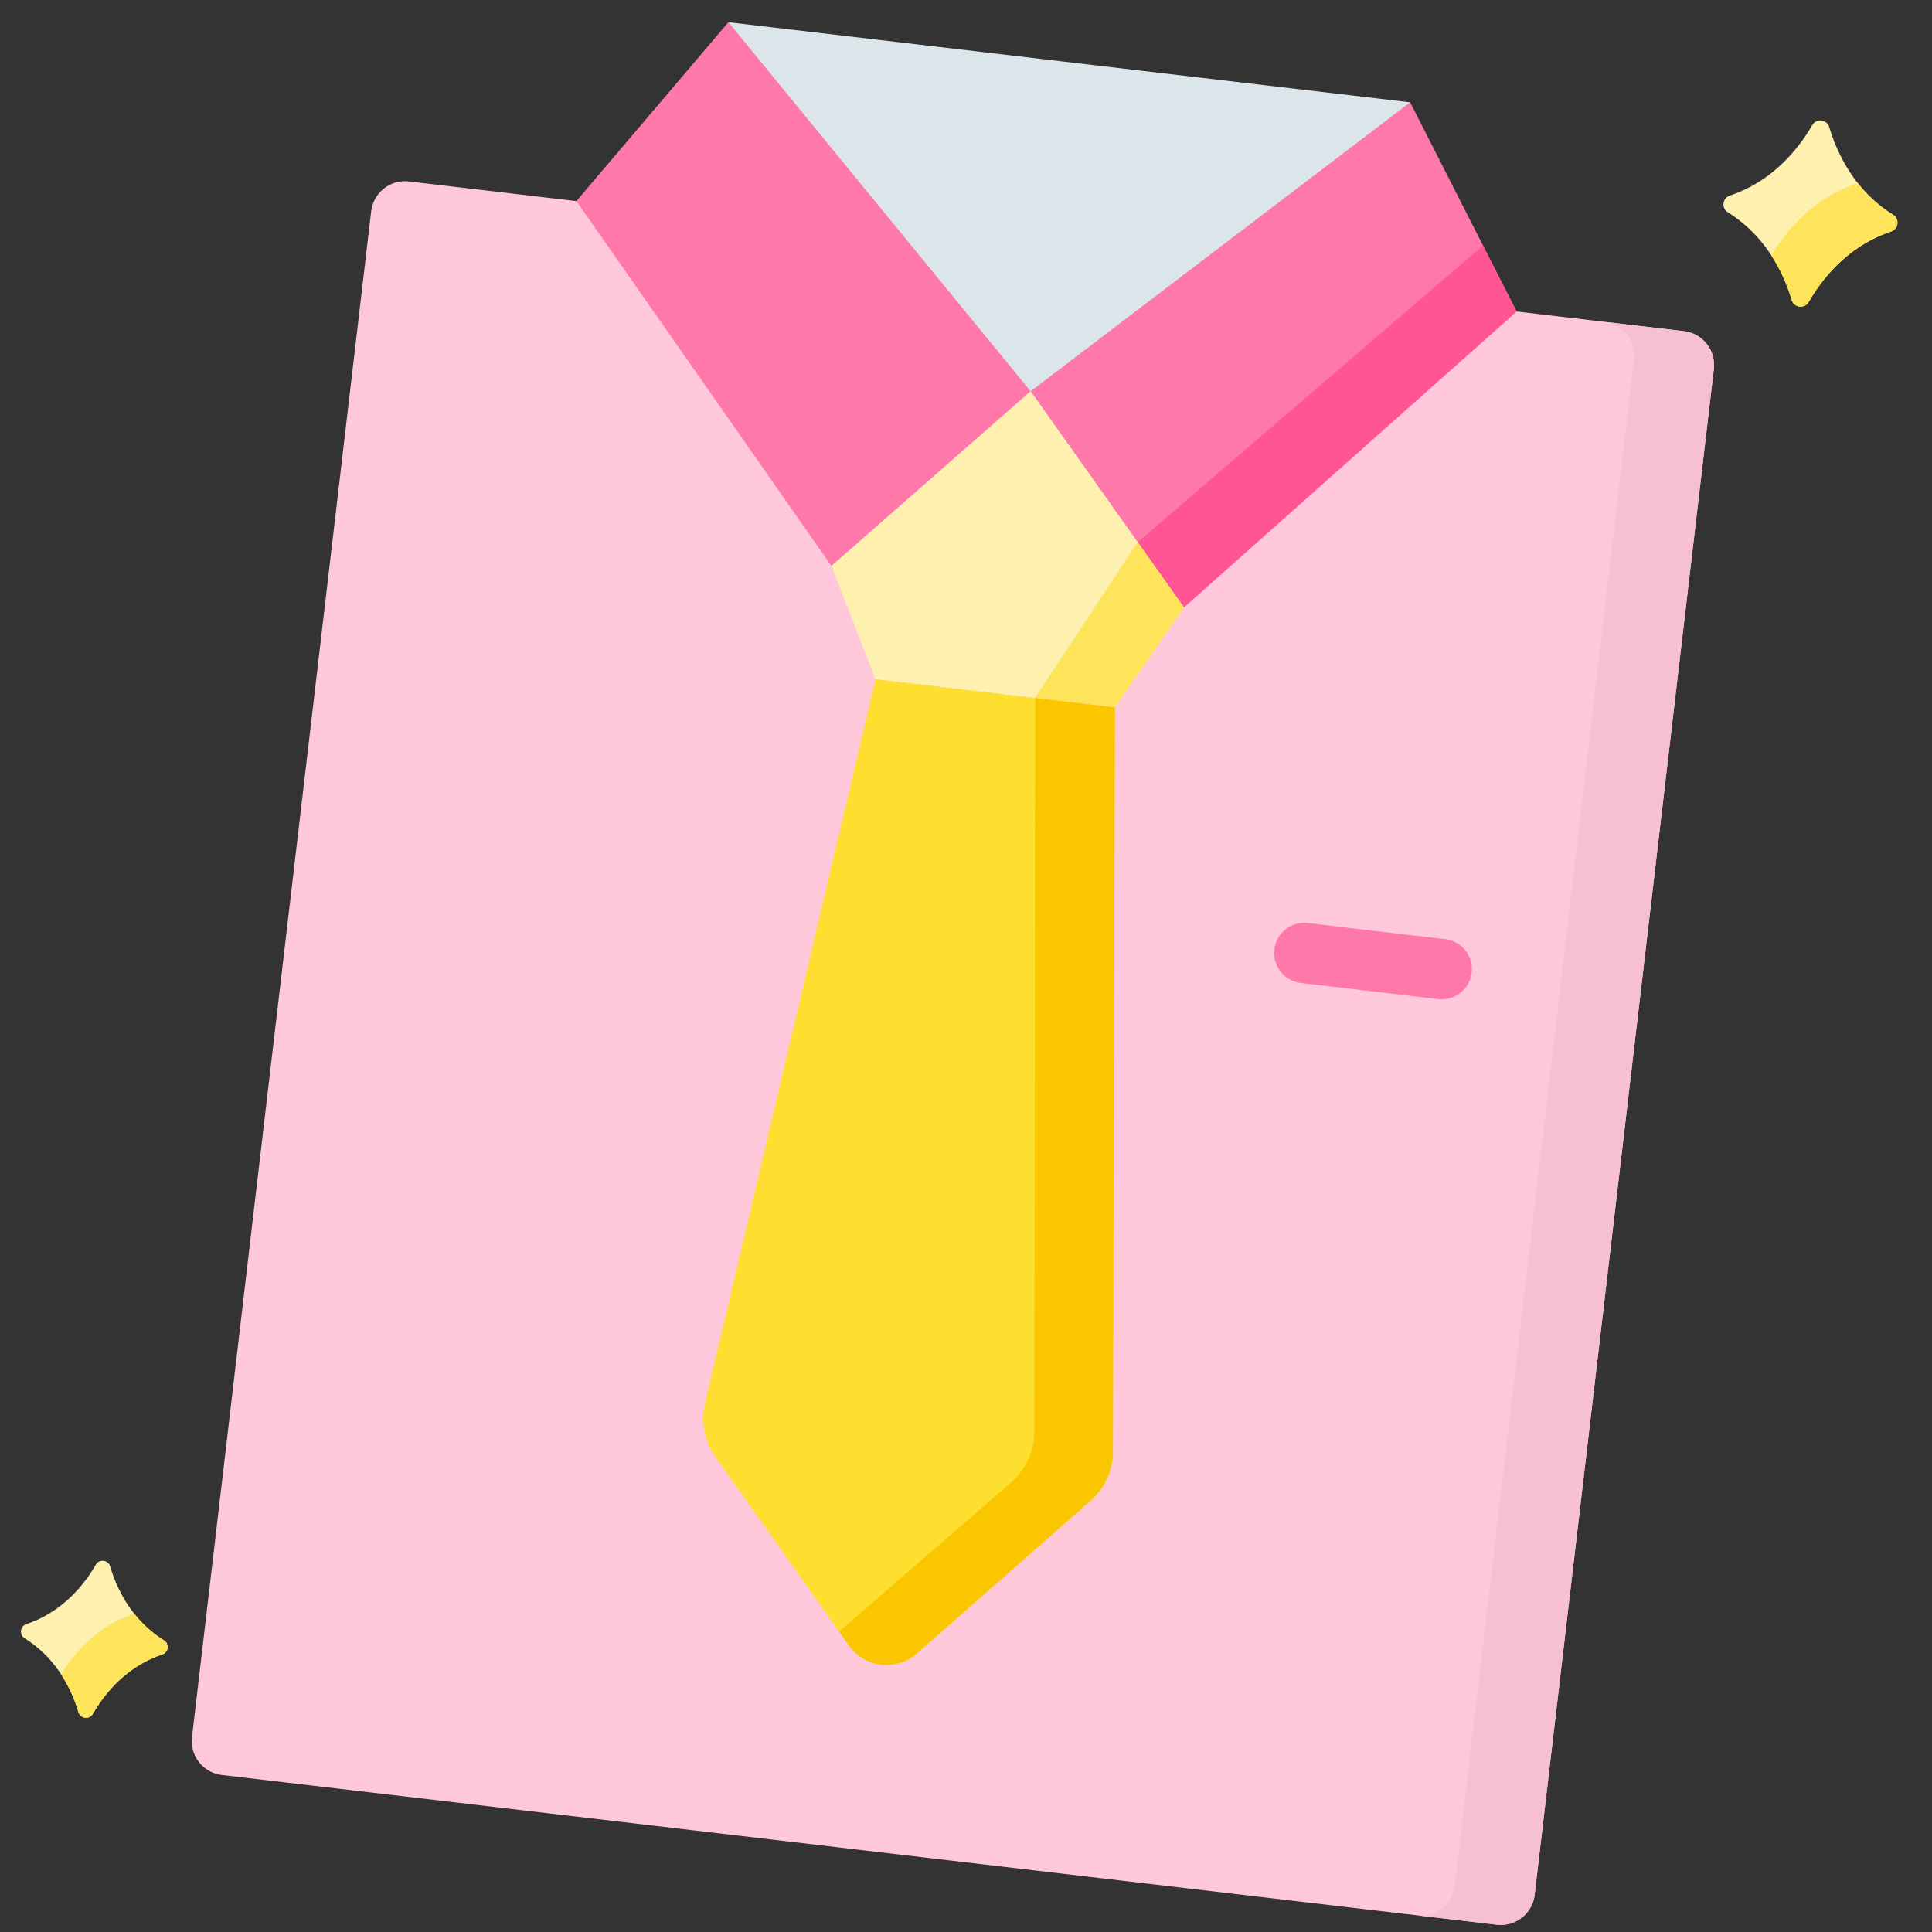
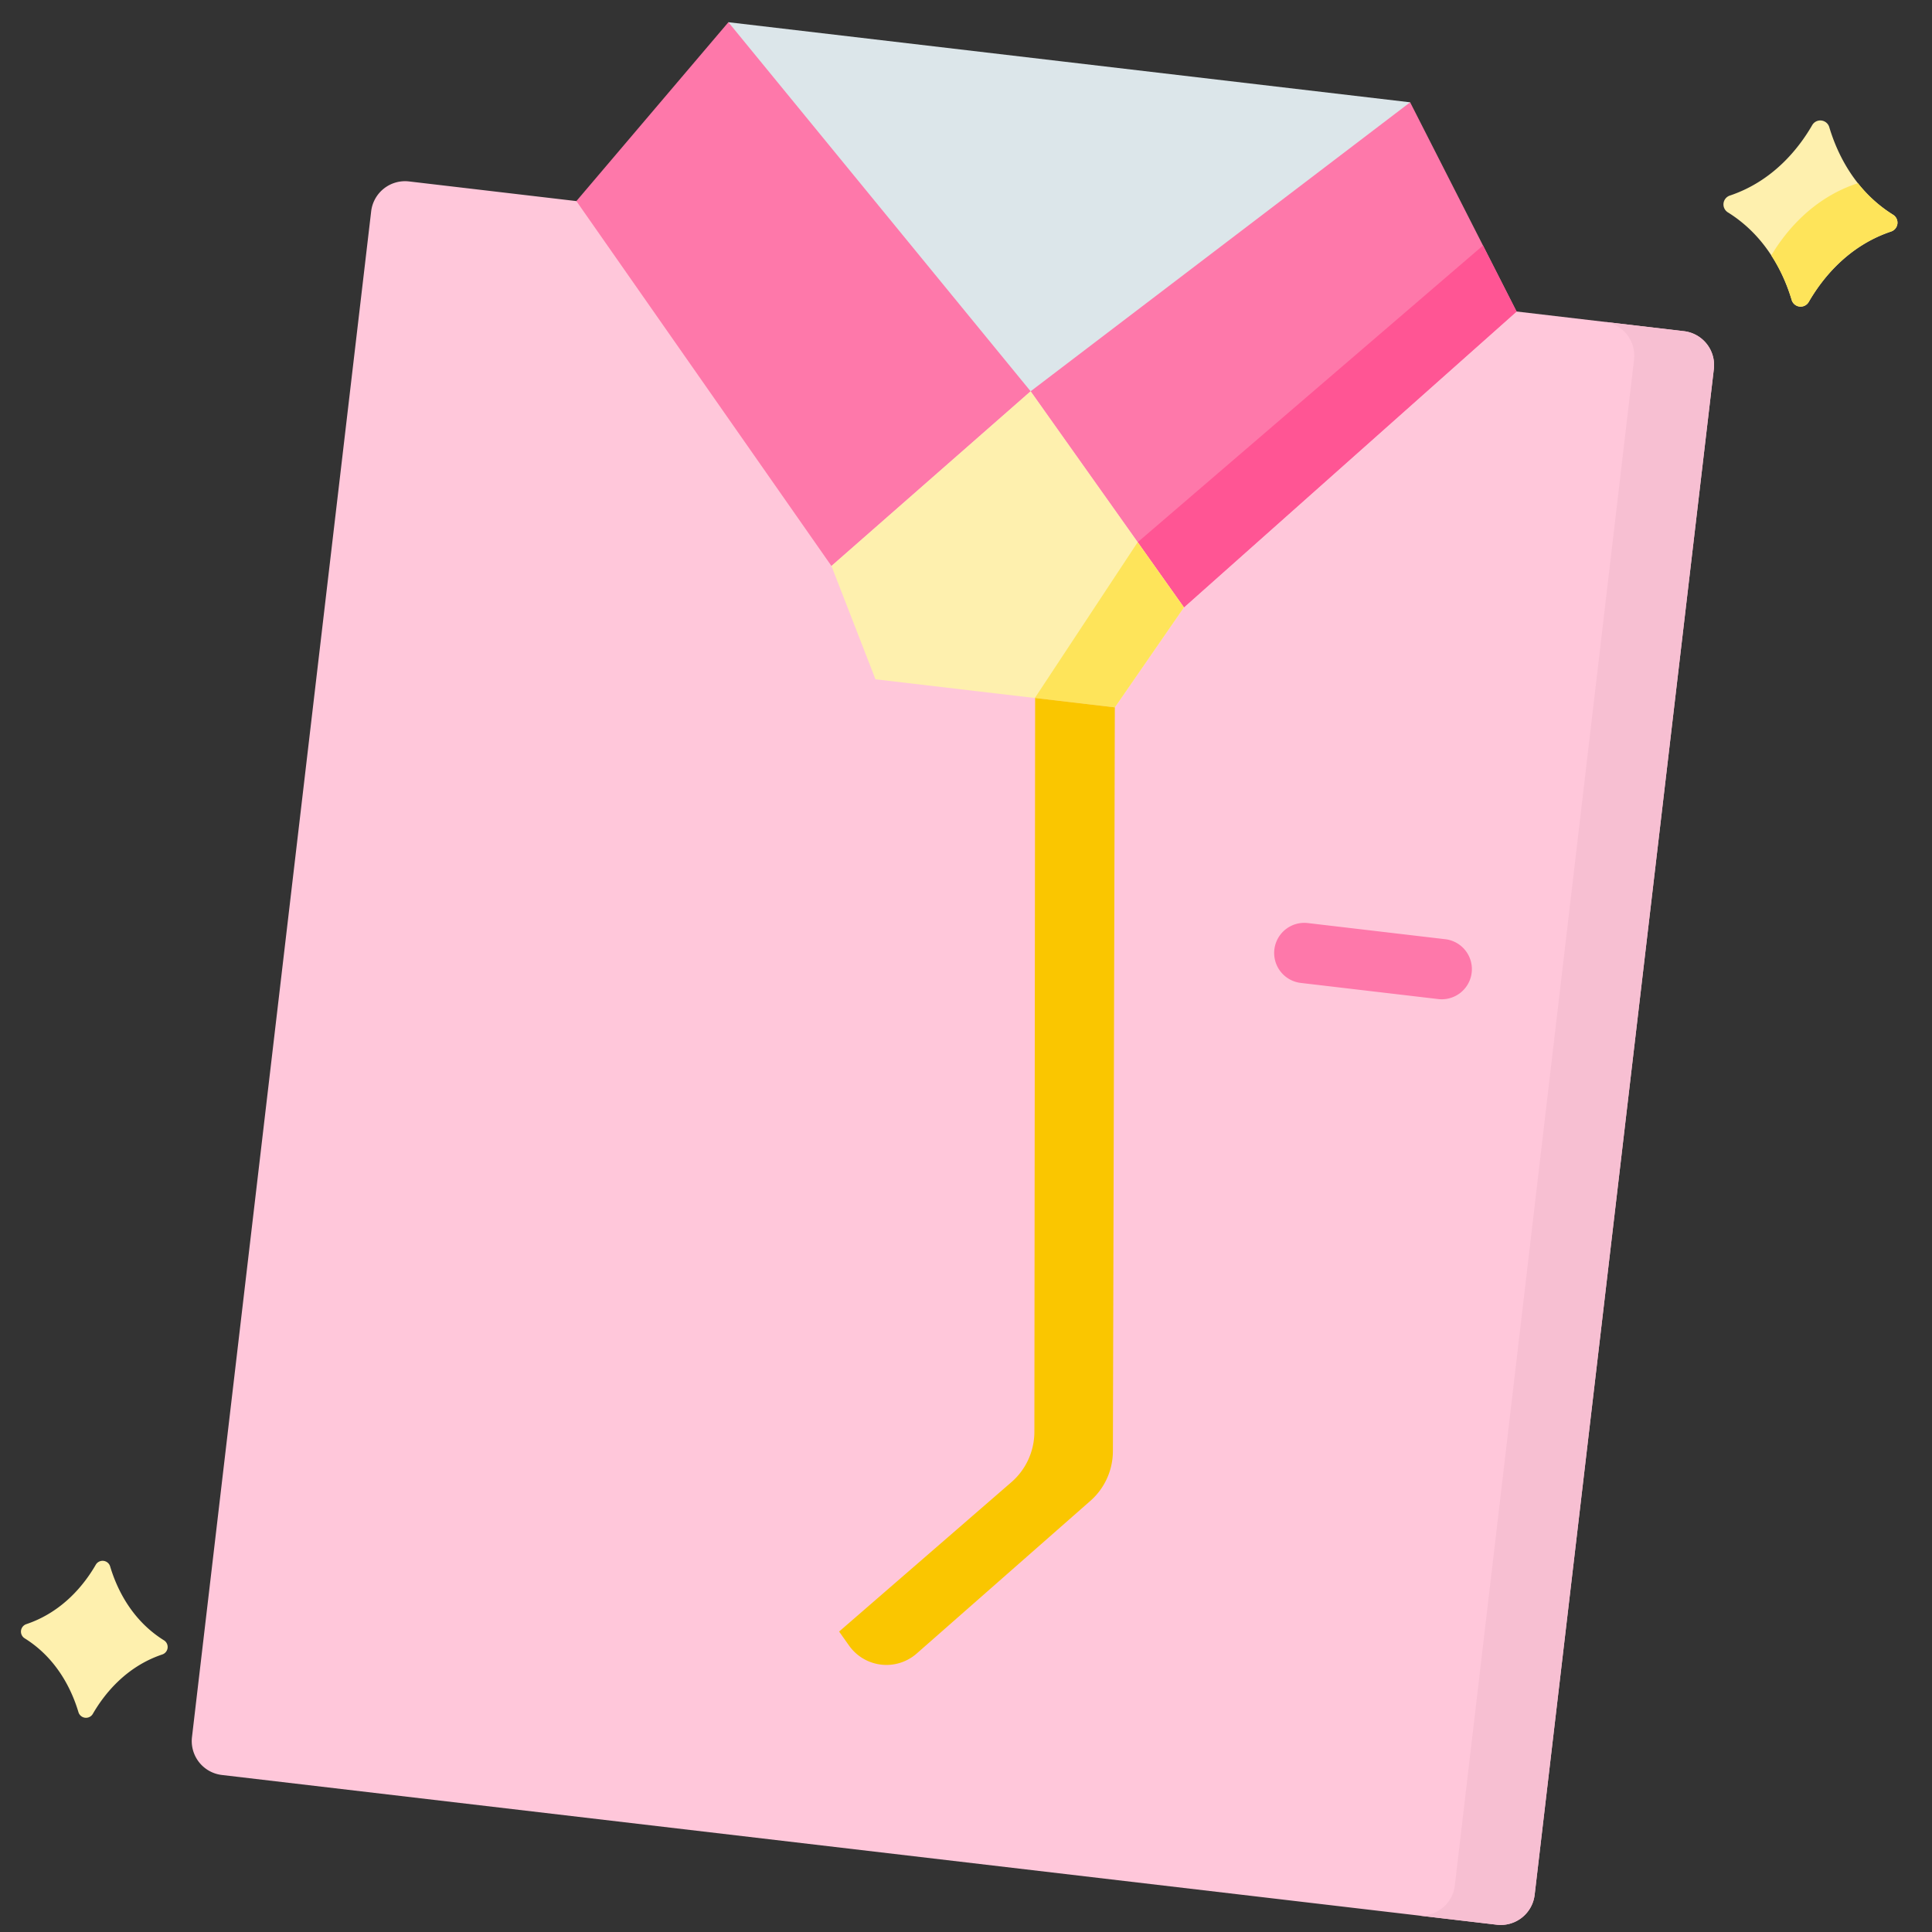
<svg xmlns="http://www.w3.org/2000/svg" fill-rule="evenodd" stroke-linejoin="round" stroke-miterlimit="2" clip-rule="evenodd" viewBox="0 0 120 120">
  <rect x="0" y="0" width="120" height="120" fill="#333333" stroke="none" />
  <g fill-rule="nonzero">
    <path fill="#ffc7da" d="m23.054 13.126-11.13 94.77a2.12 2.12 0 0 0 1.856 2.351l79.188 9.3a2.12 2.12 0 0 0 2.351-1.856l11.131-94.77a2.12 2.12 0 0 0-1.857-2.352l-79.187-9.3a2.12 2.12 0 0 0-2.352 1.857z" />
    <path fill="#f7bfd2" d="m106.45 22.922-11.13 94.769a2.118 2.118 0 0 1-2.352 1.857l-4.957-.582a2.119 2.119 0 0 0 2.351-1.858l11.131-94.768a2.119 2.119 0 0 0-1.857-2.352l4.957.583a2.118 2.118 0 0 1 1.857 2.351z" />
    <path fill="#fe78aa" d="m89.358 62.057-8.564-1.006a1.871 1.871 0 1 1 .437-3.718l8.564 1.006a1.872 1.872 0 0 1-.437 3.718z" />
    <path fill="#dce6ea" d="m45.242 1.38-.286 2.436L62.813 25.22l1.201-.916.818 1.153 22.616-17.92.139-1.183z" />
    <path fill="#fe78aa" d="m45.242 1.38 18.772 22.924-12.371 10.85L35.8 12.49zM87.587 6.354l-23.573 17.95 9.521 13.421 20.663-18.377z" />
    <path fill="#ff5594" d="M94.198 19.35 73.534 37.726l-2.871-4.048 21.449-18.43z" />
    <path fill="#fef0ae" d="m64.014 24.304-12.371 10.85 2.734 7.038 14.867 1.746 4.291-6.213z" />
    <path fill="#fee45a" d="m73.534 37.726-4.29 6.21-4.966-.583 6.385-9.675z" />
-     <path fill="#fedf30" d="m69.125 90.13.12-46.192-14.868-1.746-10.586 44.962a4.144 4.144 0 0 0 .65 3.34l8.293 11.717a2.846 2.846 0 0 0 4.202.494l10.782-9.477a4.144 4.144 0 0 0 1.407-3.098z" />
    <path fill="#fac600" d="m67.717 93.228-10.78 9.476a2.846 2.846 0 0 1-4.201-.494l-.617-.871 10.72-9.295a4.144 4.144 0 0 0 1.408-3.099l.047-45.59 4.95.581-.12 46.193a4.127 4.127 0 0 1-1.407 3.1z" />
    <path fill="#fef0ae" d="M112.558 7.775c-.821 1.422-2.416 3.468-5.114 4.372a.58.58 0 0 0-.123 1.043c2.416 1.504 3.493 3.865 3.962 5.439a.581.581 0 0 0 1.062.124c.821-1.422 2.416-3.469 5.114-4.372a.58.58 0 0 0 .123-1.043c-2.415-1.504-3.493-3.865-3.962-5.439a.581.581 0 0 0-1.062-.124z" />
    <path fill="#fee45a" d="M117.459 14.38c-2.698.904-4.293 2.951-5.114 4.374a.582.582 0 0 1-1.062-.125 10.635 10.635 0 0 0-1.266-2.767c.897-1.494 2.565-3.54 5.317-4.463.02-.007.039-.014.059-.027a8.517 8.517 0 0 0 2.188 1.966.579.579 0 0 1-.122 1.042z" />
    <g>
      <path fill="#fef0ae" d="M5.947 97.191c-.693 1.2-2.038 2.925-4.313 3.688a.49.49 0 0 0-.103.879c2.036 1.268 2.945 3.26 3.341 4.586a.49.49 0 0 0 .895.105c.693-1.199 2.038-2.925 4.313-3.687a.49.49 0 0 0 .103-.88c-2.036-1.268-2.945-3.259-3.341-4.586a.49.49 0 0 0-.895-.105z" />
-       <path fill="#fee45a" d="M10.08 102.761c-2.275.762-3.62 2.49-4.312 3.69a.49.49 0 0 1-.896-.106 8.984 8.984 0 0 0-1.068-2.334c.756-1.26 2.163-2.986 4.484-3.764.016-.006.032-.011.049-.022a7.18 7.18 0 0 0 1.846 1.658.489.489 0 0 1-.103.878z" />
    </g>
  </g>
</svg>